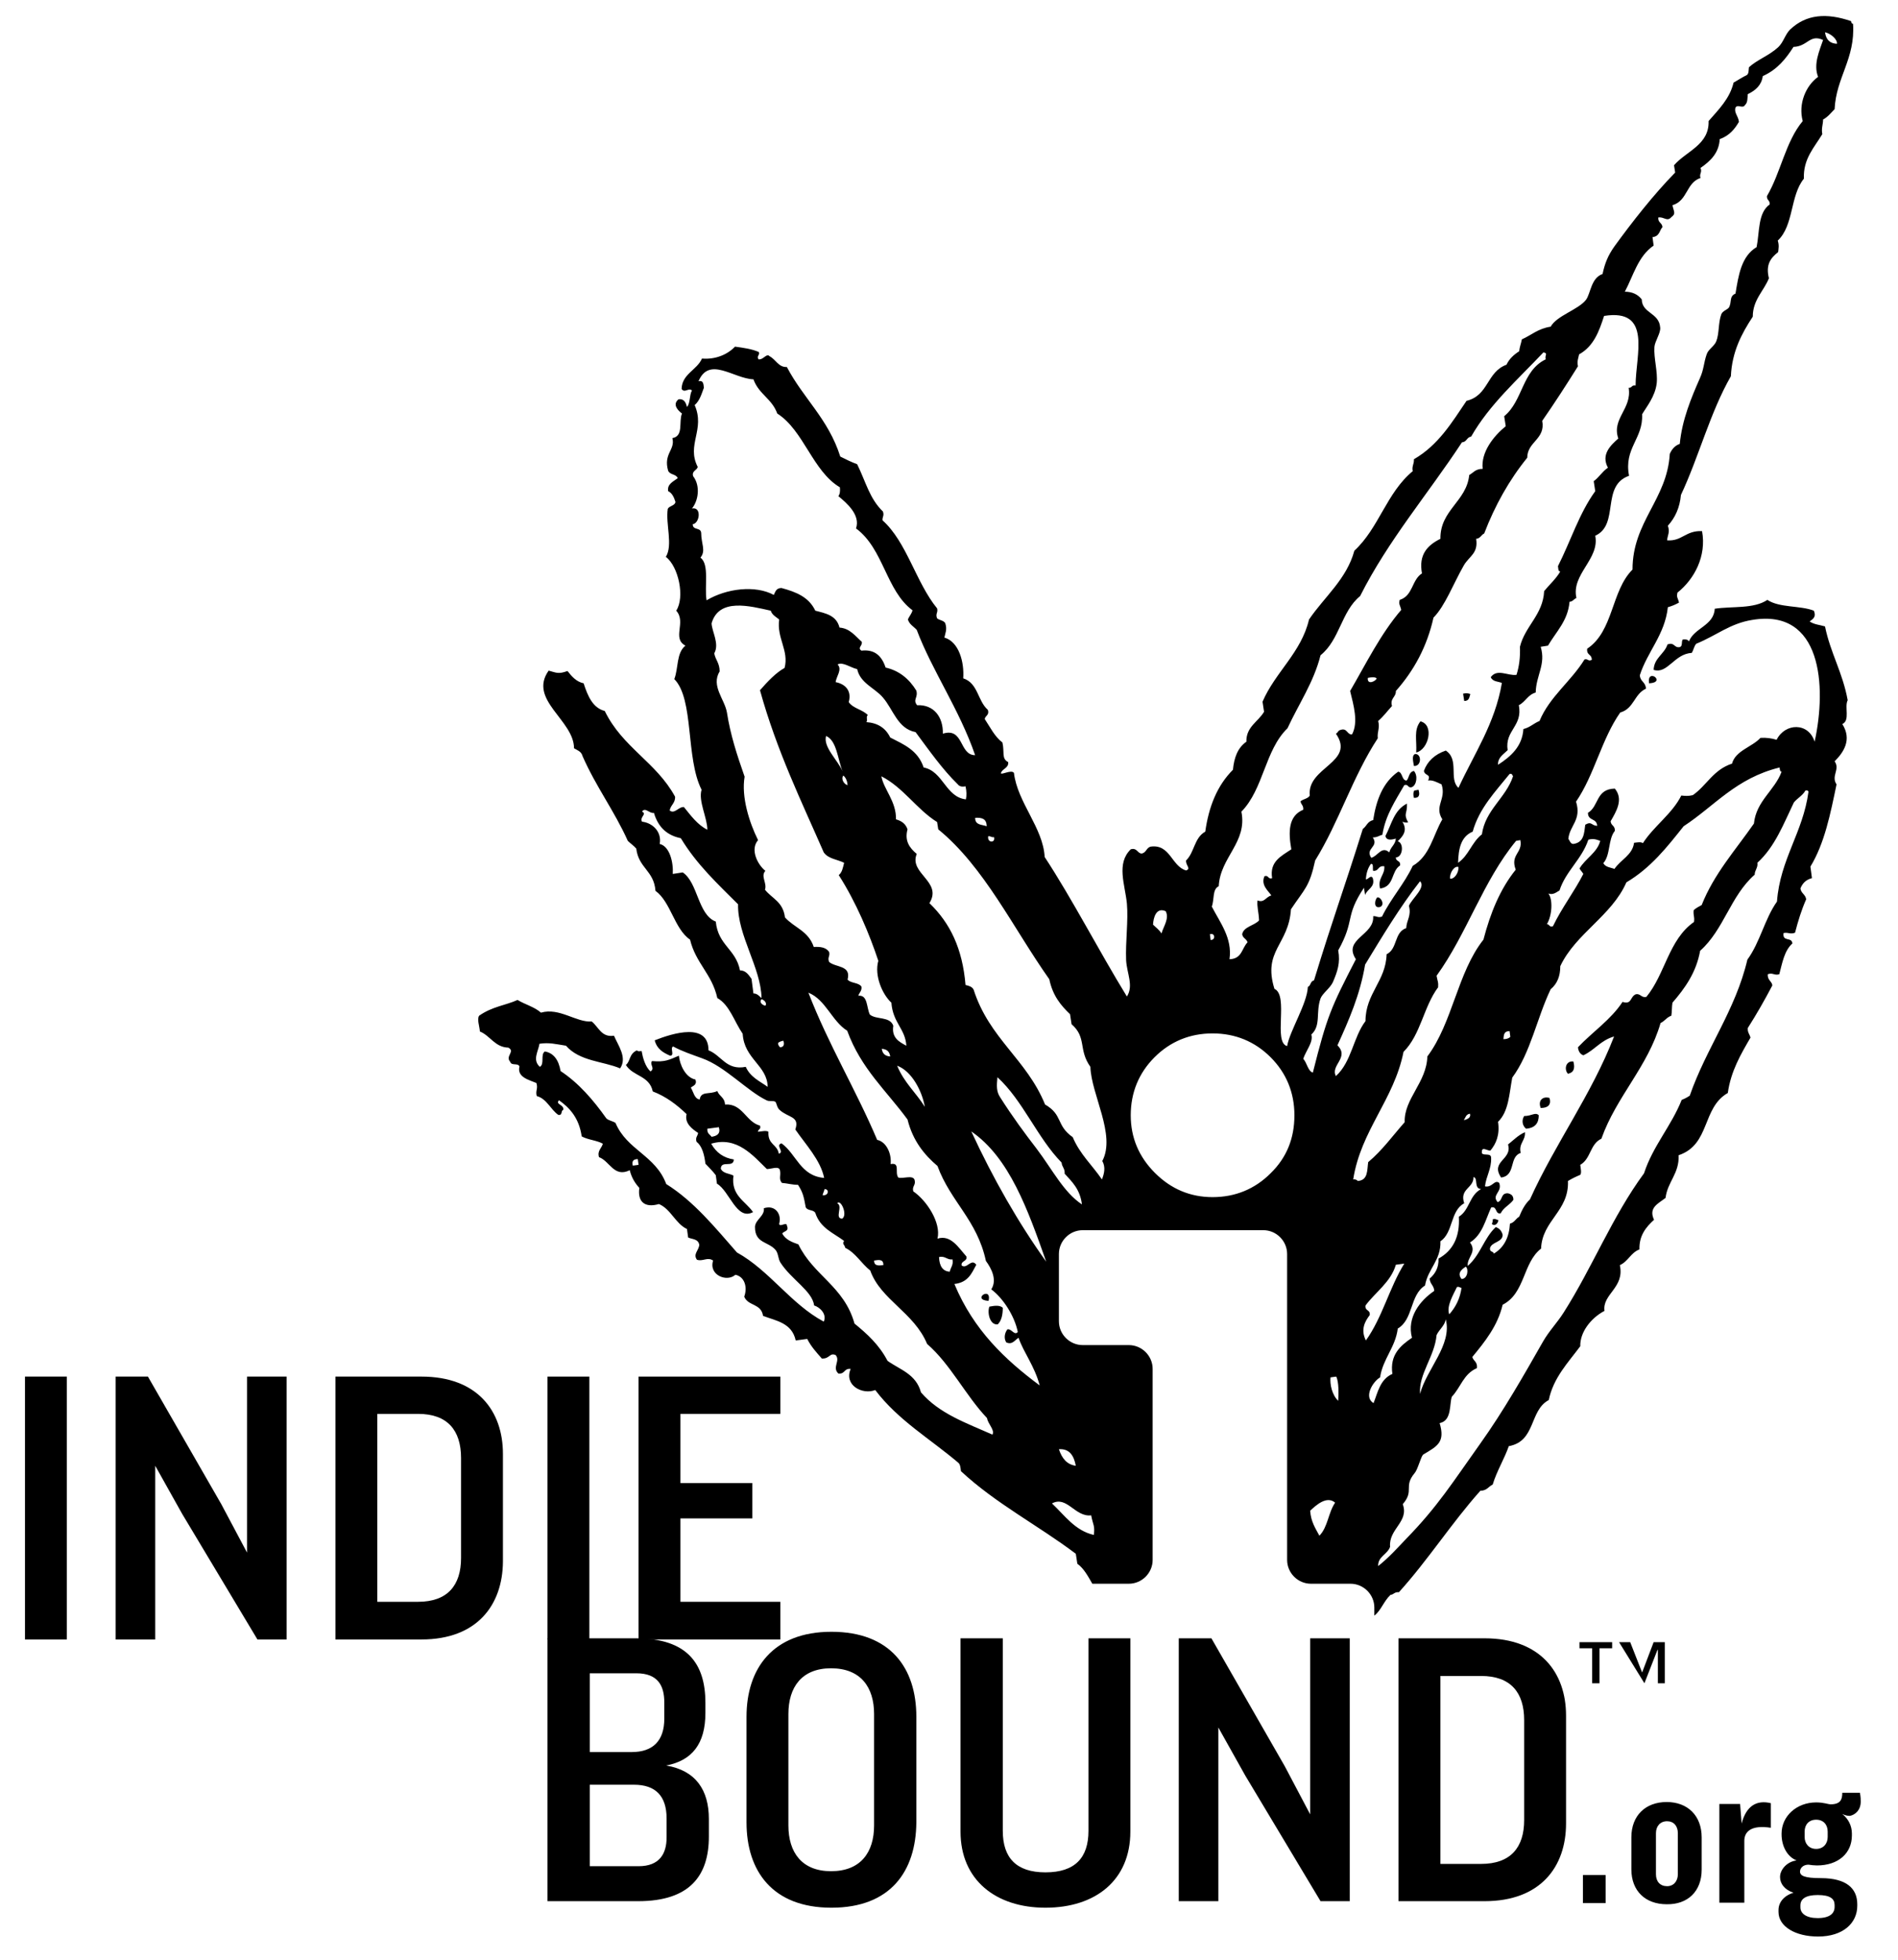
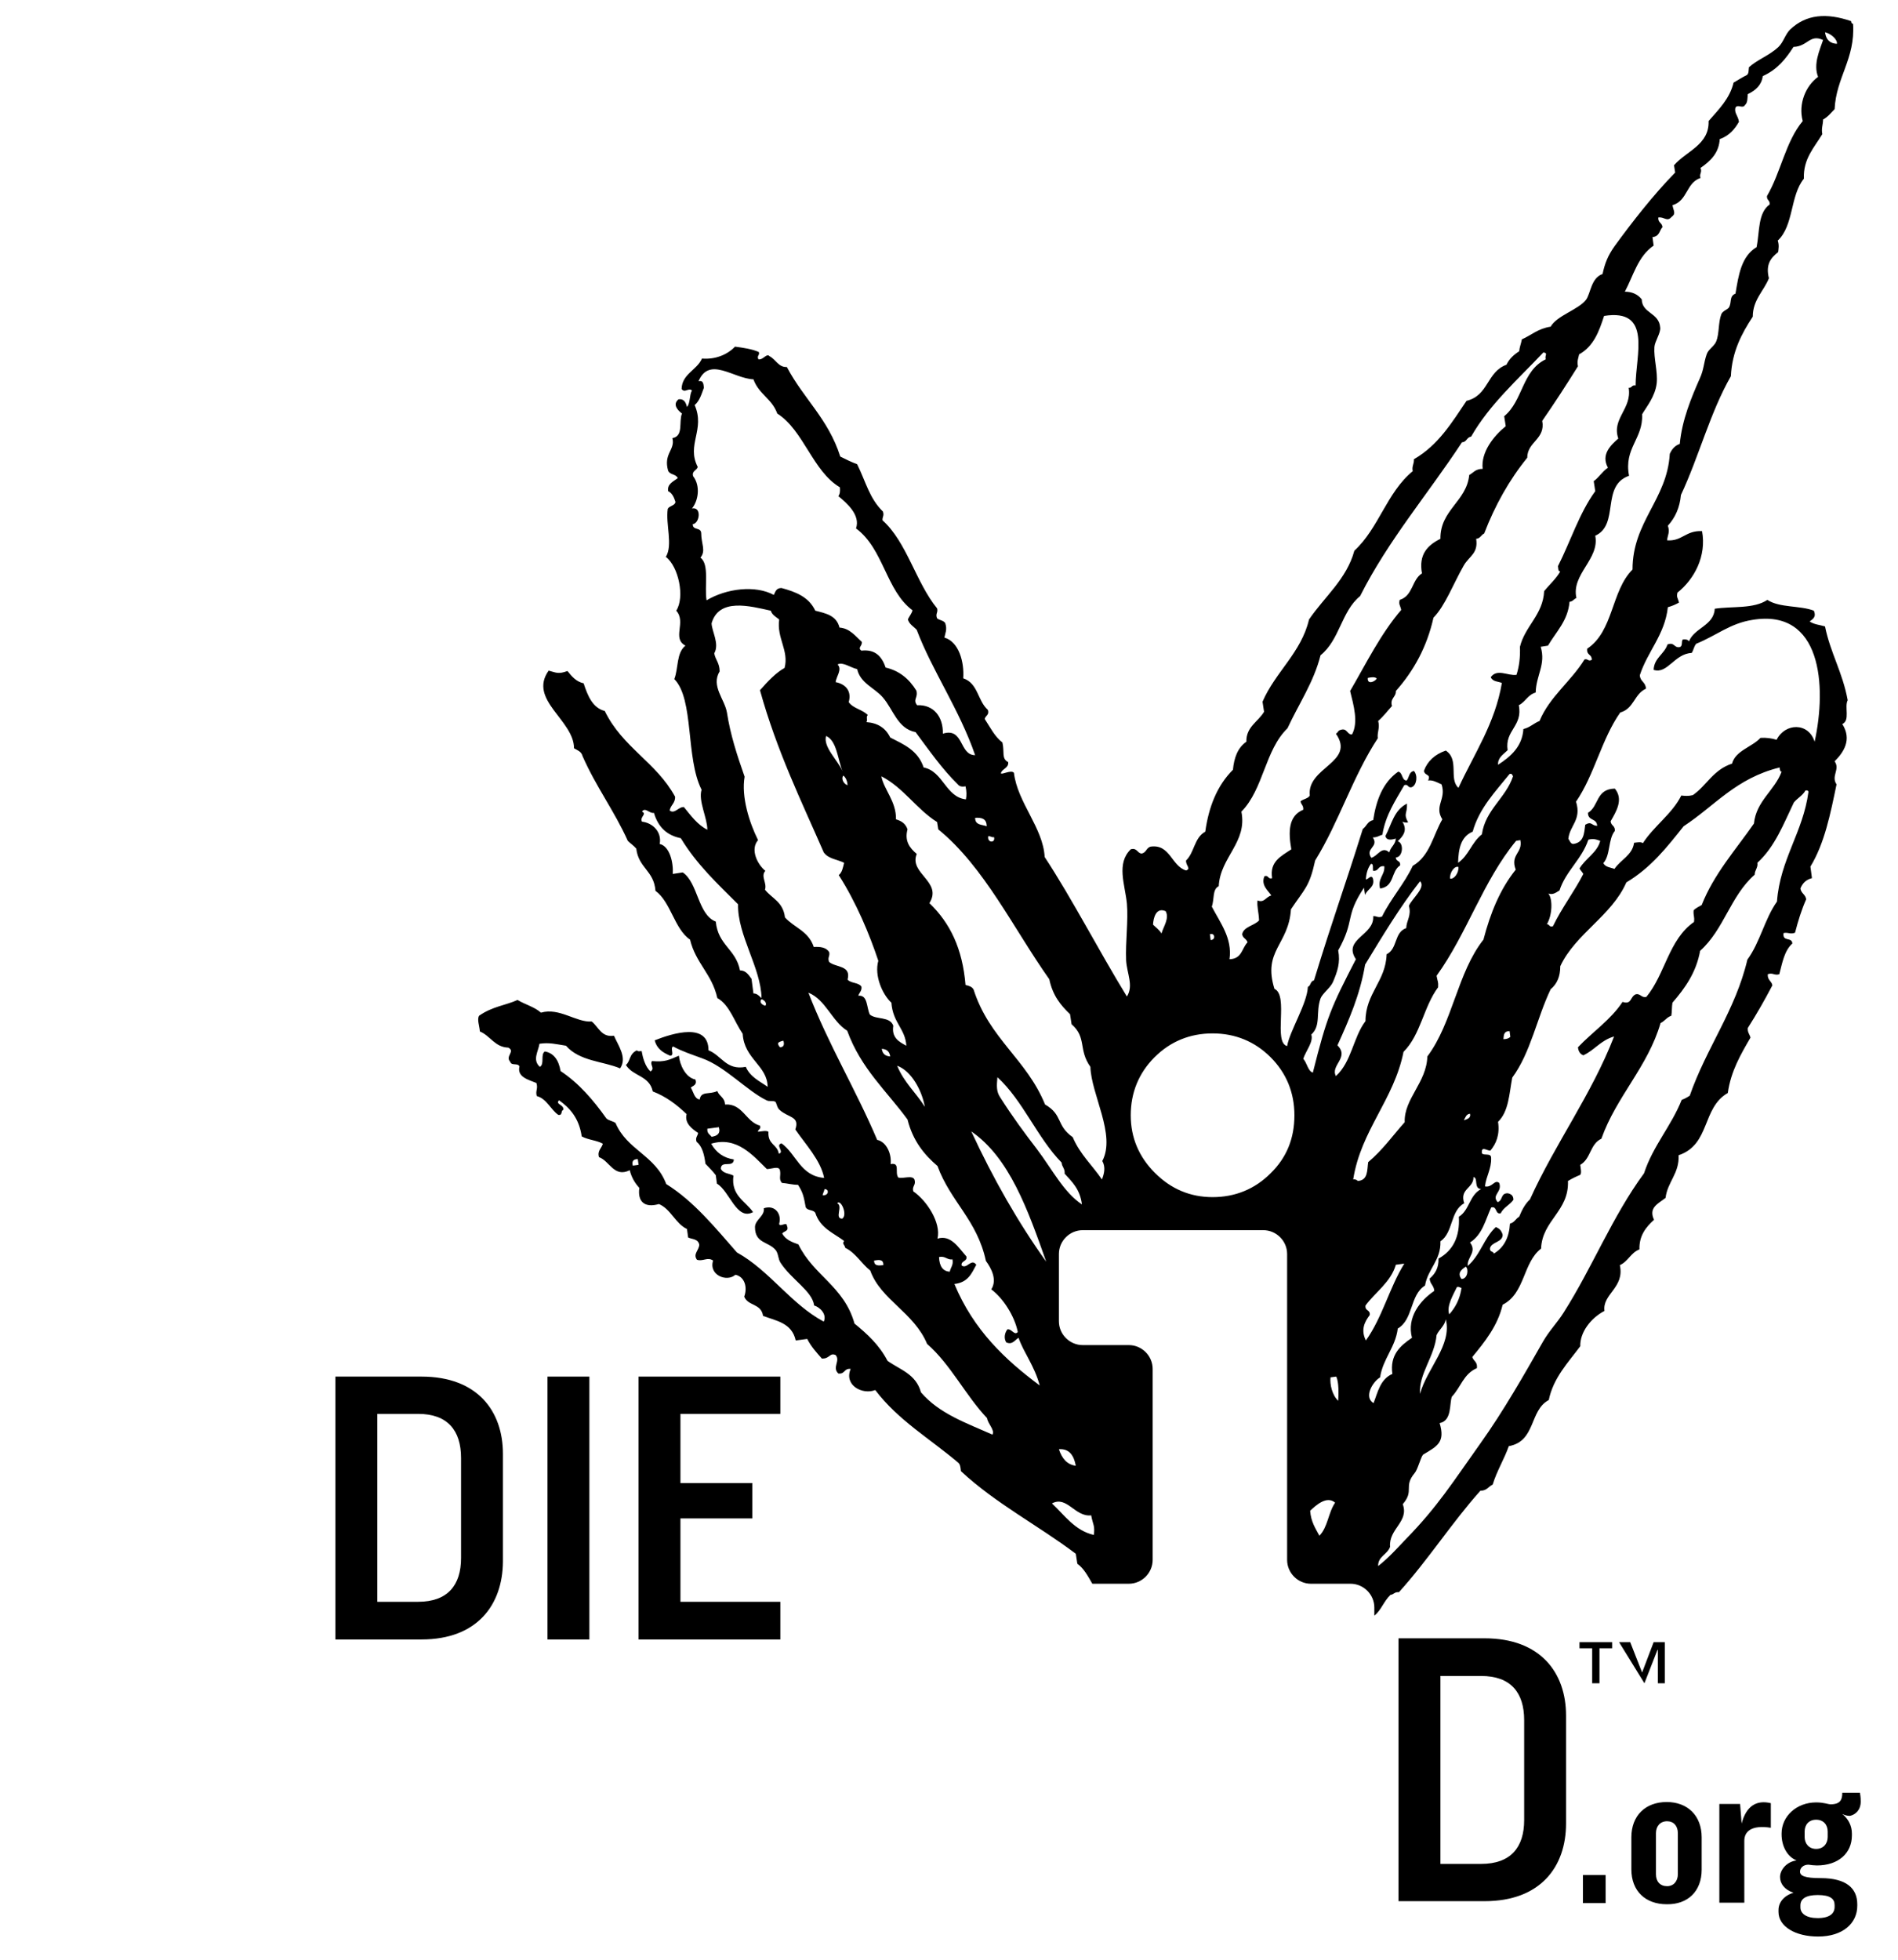
<svg xmlns="http://www.w3.org/2000/svg" version="1.1" id="layer" x="0" y="0" viewBox="0 0 494 510" xml:space="preserve">
  <style>
    .st0{fill:currentColor}
  </style>
-   <path class="st0" d="M392.5 297.8c1.2 4-4.7 4.3-1.8 8.6 3.9-.5 2-5.4 5.1-6.4-.6-2.5 1.3-3.2 1.1-5.4-1.8.8-3 2.1-4.4 3.2M409.5 276.2c-2.1-.2-2.4 2.2-1.4 3.2 1.5-.3 1.9-1.4 1.4-3.2M388.5 317.3c.1.5-.1.8-.2 1.2.8.7 1.6-.2 1.7-1-.5-.1-.8-.5-1.5-.2M396.7 290.4c-.7 1.1-.5 2.5.5 3.3 2.4-.2 3.3-1.5 3.3-3.5-.9-.9-1.8.2-3.8.2M429.2 177.8c4.7-.2-.6-4.2 0 0M401 288.3c1.9 0 2.8-.8 2.3-2.6-1.6-.5-3.1.5-2.3 2.6" />
  <path class="st0" d="M462.5 234.6c-3.2 4.5-4.4 10.6-7.7 15.1-3.1 13.2-10.7 23-15 35.4-.6.4-1.3.8-2.1 1.1-2.7 6.8-7.5 12-9.8 19.1-8.3 11.3-13.4 24.4-20.9 36.2-1.7 2.7-3.8 4.8-5.4 7.6-4.9 8.6-10.3 18.1-16.3 26.5-7.2 10.1-11.1 16.4-19.3 24.8-2.2 2.3-4.5 4.9-7.3 7.1-.1-2.5 2.4-3 3.1-5-.4-4.7 5-6.5 3.3-11.1 3.1-3.6.1-4.5 3.1-8.1.8-.9 1.6-4.2 2.2-4.8 3.7-2.2 5.8-3.2 4.3-8.2 3.3-.6 2.5-5.3 3.2-6.9 2.3-2.4 3-5.9 6.5-7.4.2-1.7-.9-1.8-1.2-2.9 3.3-4 6.6-8.1 7.9-13.6 5.9-3 5.2-10.9 10-14.6.3-7.4 7.3-9.7 7-17.6 1-.6 2-1.1 3.2-1.6.4-.5.1-1.7 0-2.6 2.8-1.6 2.5-5.4 5.5-6.8 3.9-11 12.1-18.7 15.4-30.1 1.1-.5 1.6-1.5 2.8-1.9.2-1.1.1-2.3.3-3.4 3.3-3.8 6.2-7.9 7.2-13.5 6.2-5.5 7.9-14.3 14.2-19.8 0-1.2.9-1.8.7-3.1 4.6-4.2 6.8-10.1 9.5-15.7.9-1.1 2.3-1.8 3-3.1.4-.1.7 0 .8.3-1.4 10.6-7.4 17.6-8.2 28.6m-92.9 128.1c-.4-5.2 3.8-9.7 4.3-15.3.7-1.5 2.1-2.4 2.4-4.1 1.7 6.7-5 12.9-6.7 19.4m10.8-27.6c-.4 2.8-1.5 5-3.2 6.9-.8-2.1 1.1-5.2 2-7.1.6-.2.7.2 1.2.2m1.1-5.5c.8.6.5 3.2-1.1 3.2-1.2-1.5 0-2.5 1.1-3.2m-24 35.5c-2.6-1.5-.3-5.5 1.7-6.7.7-4.8 4-7.8 4.6-12.7 4.1-2.4 3.1-8.7 7.1-11.2.7-4.3 4.2-6.6 4-11.5 3.4-2.3 2.5-7.9 6.2-9.9-1.3-3.8 2.5-3.9 2.4-6.8 1.3.1 0 3 2 3.1-3.1 1.6-3 5.5-5.8 7.2.3 5.2-1.5 8.8-5.3 10.9.1 2.4-.9 4-2.3 5.2.1 1.5 1.1 1.7 1.2 3.2-3.7 2.5-7.2 6.9-5.8 12.2-3.1 2.1-5.8 4.5-5.1 9.4-3.2 1.4-3.8 4.8-4.9 7.6m-2-16.3c-1.4-2.8-.3-4.9 1-6.6.2-1.5-1.3-1-1.1-2.5 2.6-3.5 6.6-6.1 7.9-10.6l2.2-.3c-3.9 6.3-5.7 14-10 20m25.5-57.3c.4-.7.6-1.6 1.6-1.7.3 1.1-.7 1.4-1.6 1.7m-28.8 15.4c2-12.8 10.6-20.7 13.1-33.2 4.5-4.5 5.2-11.7 9-16.8.1-1.5-.1-1.3-.4-3 7.9-10.9 12.1-24.7 20.7-35.1l1.1-.2c.7 3.4-2.7 3.7-1.2 7.7-4.1 5.1-6.6 11.3-8.4 18.2-6.8 8.6-8 21.6-14.6 30.4-.2 6.8-6.1 11-5.9 17.1-3.1 3.5-5.8 7.3-9.5 10.4-.3 2.1 0 4.7-2.7 4.9-.2-.2-.5-.5-1.2-.4m-4.5-26.9c-1.5-2.8 3.6-4.8.4-8 3-6.6 5.9-13.2 7.2-21 4.5-7.4 9-14.9 14.3-21.7 1.6 1.6-2.1 4.5-2.9 6.4.7 2.6-.6 3.7-.7 5.8-3.2 1.1-2.2 5.4-5.1 6.8-.2 7-5.5 10.2-5.5 17.4-3.2 4.2-3.6 10.6-7.7 14.3m.6 84.5c-1.6-1.5-2.2-4.3-2-6.1l1.5-.2c.7 1.5.6 4.5.5 6.3m-4.9 35.1c-1-1.9-2.2-3.6-2.4-6.5 1.5-1.4 4.3-4 6.5-2.1-1.8 2.6-1.9 6.4-4.1 8.6m-4.2-124.1c.7-2.1 2.7-4.4 2.1-6.3 2.6-2.4 1.1-5.7 2.4-9.4.5-1.3 2.5-2.7 3.2-4.2 1.2-2.8 2-5.1 1.4-8.3 4.5-8.1 1.6-8.6 6.7-16.3l.3 1.9c.5-1.6 2.7-2 2-4.4-.5-1-1.2.4-1.8.3.1-1.6.5-2.9 1.3-4 .8-.2.4 1.3.6 1.8 1.6.1 1.1-1.4 2.9-1.2.2 2.3-1.8 3.1-1.1 5.8 3.8-.5 2.8-4.5 5.2-6 .2-1.4-1.1-.9-1.1-2.1 1.8 0 2.2-3.7.5-4.2 1.2-1.2 2.7-2.7 1.2-5.1.4.2.9.3 1.5.2-1.3-2.4-.2-2.1-.3-4.9-3.4 1.7-4 5.4-5.6 8.4.2 1.2 1.4 1.1 2.7.7-.1 1.6-1.4 2.2-1.7 3.6-2-1.8-3 1-4.7 1.4-1.7-2.5 2.1-2.8.4-5.3 1.2 0 1.7-.5 2.5-.7.8-5.1 3.4-8.9 5.7-12.9 1.1-.4.9.9 2 .5 1.2-.5 1.6-3 .5-4.2-1.4.3-1.2 1.8-1.9 2.5-1.3 0-1-2.2-2.2-2.3-4 2.8-5.7 7.4-6.5 12.6-1.5.3-1.7 1.6-2.7 2.3-5.2 16.6-7.6 22.7-12.7 39.4-1 .2-.8 1.4-1.6 1.7-.2 4.4-4.7 11.4-5.4 15.4-3.7-1 .5-13.2-3.3-14.9-3.1-10 3.7-11.4 4.3-20.7 3.6-5.4 4.8-5.8 6.3-12.7 6.2-10 9.8-21.9 16.3-31.8-.2-1.7.6-2.6.1-4.5 1.4-1.2 2.4-2.6 3.6-3.9-.6-2 1.1-2.3 1-3.9 4.7-5.3 8.1-11.5 9.8-19.1 3-3 5.2-8.9 7.9-13.6 1.4-2.4 3.8-3.1 3.2-6.9 1.1-.1 1.3-1 2.1-1.4 2.8-7.3 6.5-13.9 11.2-19.7 0-4.2 4.8-4.8 3.9-9.6 3.2-4.6 6.3-9.4 9.3-14.2-.3-1.3.1-2.1.3-3.1 3.8-2.1 5.2-6 6.5-10 12.6-2 8.2 10.2 8.2 18.1-1.1-.2-.9.7-1.8.6.9 5.5-4.5 8-2.7 13.2-1.9 1.7-4.6 4.1-2.7 7.6-1.5 1-2.3 2.5-3.7 3.5l.4 2.6c-4.2 5.8-6.4 13-9.7 19.5.1.6 0 1.4.6 1.4-1.1 1.9-2.8 3.4-4.2 5.1-.3 6.2-5 9.1-6.3 14.5.1 2.8-.2 5.1-.9 7.3-2.3.3-5-1.7-6.7.6.5 1.2 1.9 1.1 2.9 1.5-1.8 10.6-7.2 18.4-11.3 27.3-2.6-2.3.3-7.3-3.3-9.7-2.9 1-4.8 2.8-5.7 5.3.3 1.4 1.9.7 1.1 2.5 1.1-.2 2.2.4 3.5 1 1.3 3.9-2 5.6.2 9.1-2.4 4.1-3.2 9.5-7.7 12.1-2.2 4.7-5.7 8.5-8 13.2-1.1.4-1.4-.2-2.3-.1.4 5-8 5.9-4.5 11.2-6.5 12.6-7.5 14.8-11.2 29.5-1.3-.4-1.5-2.5-2.5-3.6m-8.5 29.8c-4.1 4.1-9.2 6.2-15.1 6.2-5.8 0-10.8-2.1-15-6.3-4.2-4.2-6.3-9.2-6.3-15 0-5.9 2.1-11 6.2-15.1s9.2-6.2 15.1-6.2 11 2.1 15.1 6.2 6.2 9.2 6.2 15.1c0 6-2 11-6.2 15.1m-27.3-68.2c1 1.9-.6 4-1.1 5.8-.6-1-1.5-1.6-2.2-2.3.1-1.8.8-4.6 3.3-3.5m11.7 7.5l-.2-1.5c1.3-.5 1.6 1.5.2 1.5m43.2-68.1c-.1.7-2.5 1.9-2.3-.1.9-.2 1.8-.3 2.3.1m-41.1 54.1c.4-7.6 7.5-11.4 5.9-19.4 5.8-5.9 6.1-16 12-21.7 2.9-6.3 6.8-11.9 8.6-19 5-4 5.4-11.4 10.3-15.4 7.3-14.5 17.7-26.6 26.5-40 1.3-.1 1.2-1.3 2.4-1.5 4.8-8.4 12.2-14.9 18.8-21.9 1.3.2.3.7.6 1.8-6.2 3-5.9 10.8-10.8 14.8l.4 2.6c-3.2 2.6-6.5 6.8-6 11.1-1.9 0-2.4 1-3.5 1.6-.7 6.9-7.6 9.1-7.5 16.6-3.4 1.7-5.7 4.1-4.8 9-2.7 1.7-2.3 5.8-5.8 6.9-.3 1.2.1 1.3.4 2.6-5.4 6.3-9.1 13.9-13.3 21.1.9 3.7 2.2 8.1.5 11.3-1.4.1-1.2-1.9-3.2-1.1-.5.2-.5.7-1 .9 5.2 7.5-7.6 8.7-6.8 16.1-.4.8-1.7.9-2.4 1.5.1.9.8 1 .7 2.2-3.9 1.6-3.9 5.8-3.1 10.3-2.7 1.8-5.7 3.2-5 7.5-1.1.4-.9-.9-2-.5-1 2.3 1 3.8 1.8 5-1.5.4-1.8 2-3.6 1.3-.2 1.6.3 2.9.4 5.2-1.3 1.4-4 1.6-4.4 3.6.2 1.1 1.1 1.1 1.4 2.1-1.5 1.5-1.4 4.3-4.7 4.4.8-5.5-2.5-9.6-4.6-13.7.7-1.9.1-4.5 1.8-5.3m62.4-5c.1 1.6-1.2 3.3-2.2 3-.1-1.6 1.2-3.4 2.2-3m-.1-1.1c.1-3.6.7-6.8 3.8-8.1 1.7-6.1 5.9-10.4 9.6-15 .6-.2.7.2.9.6-1.9 5.7-7.2 8.7-8.1 15.1-2.7 2.1-3.4 5.5-6.2 7.4m50.9-160.6l-.3-2.2c1.9-.2 1.8-1.8 2.6-2.6-.1-1.2-1.2-1.1-1.1-2.5 1.4-.3 2.3 1.2 3.4-.1 1.3-.9.6-1.5.3-3.1 4-1.2 3.5-5.8 7.3-7.1-.4-1.1.5-1.4 0-2.6 2.6-1.8 4.8-3.9 5-7.5 2.5-.9 3.9-2.6 5-4.5-.2-1.6-1.3-2.3-.9-3.7.6-1 1.9.4 2.5-.7.7-.6.6-1.8.7-2.8 2.1-1 3.6-2.4 3.9-4.7 3.8-1.7 6-4.5 8-7.6 3.7-.1 4.2-3.4 7.7-1.8-.9 2.7-2.6 6.3-1.3 9.6-3.2 2.3-5.2 7-4 11.5-4.5 5.4-5.7 13.4-9.3 19.5-.1 1.2.8 1 .7 2.2-3.1 2.2-2.6 7.1-3.4 11.1-4 2.4-4.7 7.3-5.5 12.1-1.7.7-.9 2.2-1.7 3.6-.4.6-1.7.9-2 1.8-.8 2.1-.5 5-1.3 7-.5 1.3-2.1 2.1-2.5 3.4-.8 2.3-.7 3.9-1.8 6.3-2.2 5-4.6 10.7-5.2 17-1.4.5-2.1 1.5-2.6 2.6-.7 11.9-9.7 17.6-9.7 30.1-5.6 5.6-4.9 16-11.8 20.6-.2 1.8 1.2 1.3 1.2 2.9-1 .5-1-.4-1.9-.1-3.5 5.7-9.1 9.7-11.7 16-1.5.6-2.5 1.7-4.2 2.1-.3 4.5-3.2 7.1-6.6 9.3-.1-1.9 1.4-2.7 2.5-3.8-.8-5.2 4-6.2 2.9-11.7 1.8-.9 2.3-2.7 4.4-3.3.1-4.5 2.7-7.3 1.3-11.9l1.9-.3c2.1-3.6 5.2-6.5 5.6-11.4.9-.1 1.1-.7 1.8-1-1.4-6.2 6.1-10.1 4.9-16.2 6.4-2.9 1.4-13 8.8-15.6-1.4-7.2 3.7-9.6 3.4-16 1.1-1.9 3.4-4.6 3.8-8.1.3-3-.8-6.5-.6-9.4.1-1.5 1.7-3.7 1.5-5.1-.3-3.9-4.7-3.6-4.8-7.3-1-1.3-2.5-2-4.4-2 2.2-4.1 3.4-9.2 7.5-12m-17 154.6c1.4-.4 2.2 0 3.1.3-.8 3.1-3.9 4.6-5.4 7.2.3.5.7.9 1 1.4-2.4 4.7-5.6 8.8-7.9 13.6-1 .4-.9-.6-1.6-.5 1.4-2.3 1.6-6.5.4-8 1.2.4 1.9-.2 2.9-.8 1.6-5 5.8-8.1 7.5-13.2m-22.1 51.9c.1-1.1.1-2.1 1.6-2.1l.2 1.5c-.4.4-1 .6-1.8.6m32-40.8c6.4-3.8 10.6-9.2 14.9-14.6 8.1-5.3 13.6-12.5 25-15.3 0 .5.1 1.1.5 1.1-1.8 4.9-6.6 7.6-7.2 13.5-4.8 6.9-10.4 13.1-13.6 21.2-.7.4-1.6.8-2.1 1.4-.1 1.6.3 1.5.1 3-6.6 4.6-7.5 13.6-12.4 19.5-1.3.3-1.5-.9-2.7-.7-1.6.6-1 2.8-3.5 2-3 4.6-7.8 7.8-11.6 11.8.1 1.1.6 1.8 1.4 2.1 3-1.4 4.5-3.9 8-4.9-5.9 15.2-15.3 27.8-21.9 42.4-1.3 1.2-2.1 2.8-2.8 4.5-.9.5-1.2 1.5-2.4 1.8-.2 3.5-1.5 6.2-4.2 7.8-.1-.7-1.1-.3-1-1.4.4-1.7 3.3-1.5 3.3-3.5-.3-1.1-.9-1.7-1.8-2-3.1 2.9-4 7.3-7.3 10.1-.2-2.3 2.5-3.6.6-6.1 3.2-2 4-5.8 5.5-9.1 1.6-.5 1 1.9 2.5 1.5.7-1.5 2.4-2.2 3.3-3.5 0-1.2-.7-1.5-1.4-1.7-2-.1-1.3 1.9-2.7 2.3-1.7-1.9 1.3-2.6.4-5-1.2-1-1.8 1.3-3.7.9.3-2.7 1.7-4.5 1.6-7.4 0-1.4-1.8-.5-2.4-1.2-.2-2 1.2-.7 2.2-.7 1.5-1.8 2.5-4.1 2-7.5 2.8-2.7 2.9-7.3 3.7-11.5 4.8-6.5 6.4-15.5 10-23 1.7-1.4 2.5-3.4 2.5-6 4-8.5 13.4-13.1 17.2-21.8m-136.5 77.3c-2.5-3.7-5.7-6.5-7.6-11-4.4-3.1-2.5-5.8-7.2-8.5-4.8-11.8-14.5-17.1-18.6-29.9-.4-.8-1.3-1-2.1-1.2-.8-9.5-4-16.1-9.4-21.3 3.5-5.6-5.4-7.7-3.3-12.8-1.9-1.6-3.2-3.4-2.4-6.4-.5-1.5-1.6-2.2-3-2.6.1-4.7-3.2-7.8-3.8-11.2 5.7 2.9 9.2 8.6 14.5 11.9l.3 1.9c12 9.8 19.5 25.7 28.9 39 .9 4.3 3 6.8 5.4 9.1l.4 2.6c4 3.5 1.7 6.6 4.9 11.1.2 7.2 6.7 17.7 3.1 24.5.9 1.6.5 3.3-.1 4.8m-17-8c-3-3.9-6.2-8.2-9.5-13.4-1-1.5-.9-3-.7-5.2 6.6 6 10.4 15.8 16.7 22.2.1 1.2.9 1.5.8 2.9 1.9 2.1 4 4 4.5 8-4.8-3.2-7.7-9.1-11.8-14.5m10.2 82.5c-2.3-.3-3.6-1.9-4.4-4.3 2.7-.2 3.9 1.6 4.4 4.3m4 12.9c.5 2.6 1 2.6.7 5.1-4.9-1.1-7.6-5.1-10.9-8.2 3.9-2.1 6 3.6 10.2 3.1m-31.2-99.9c9.9 6.8 14.7 20.3 19.5 33.9-7.3-10.2-13.8-21.6-19.5-33.9m-4.4 39.7c3.6-.4 4.5-2.8 5.7-5-1.3-1.8-2.4 1.2-3.8.2-.3-1.3 1.6-1 1.2-2.4-2-2.2-4-5.7-7.5-4.6 1-4.2-2.9-10-6.3-12.3-.4-1.4.8-1.6.3-3.1-.6-1.2-3-.1-4.2-.5-1-1.3.6-4-2-3.5.3-2.7-1.1-5.8-3.5-6.3-5.6-13.2-12.6-24.6-17.9-38.3 4.5 1.8 6.1 7.4 10.1 9.9 3.6 9.9 10.3 15.7 15.7 23.1 1.4 5.6 4.4 9.2 7.8 12.1 3.4 9.3 10.3 14 12.6 24.7 1.4 1.9 3 4.9 1.4 7.4 3.1 2.3 6.1 7 6.9 11.1-.9 1-1.6-.9-2.7-.7-.7.9-1 2.3-.3 3.4 1.6.7 2.2-.6 3.2-1.2 1.3 3.8 4.2 7.4 5.5 12.4-9-6.7-17.2-14.4-22.2-26.4m-1.2-3.2c-1.8-.1-2.7-1.4-2.8-3.8 1.6-.4 2.1.8 3.5.6.3 1.5-.5 2.1-.7 3.2m-19.7-2.9c1.2-.2 2.5-.4 2.4 1.2-1.2.1-2.4.3-2.4-1.2m-8.3-10.9c-2.1 0 .3-3.3-1.3-4 .9-1.2 2.8 3 1.3 4m-5.1-6.1c.1-.6.4-1 .5-1.6 1.3 0 1.1 1.8-.5 1.6m17.6-36.1c-1.2-.1-2-.6-2.2-2 1.2.1 2 .6 2.2 2m9 13.1c-2.3-3.7-5.4-6.3-7.2-10.7 3.8 1.4 6.5 6.6 7.2 10.7m-36.4-49.3c-.5-4.1-3.4-4.9-5.2-7.2.6-1.7-1.2-3.5.1-4.9-2.1-1.7-4-5.6-1.9-8-2.3-4.6-4.4-11.3-3.5-16.5-2-5.7-3.7-10.9-4.6-16.7-.6-3.5-4.2-6.9-1.9-10.7 0-2.2-1.1-3-1.4-4.7 1.4-2.5-.6-5.6-.7-7.8 1.9-6.7 10-4.5 15.4-3.3.4 1.2 1.4 1.6 2.2 2.3-.7 4.8 2.6 8.1 1.4 12.6-2.2 1.2-4.4 3.5-6.4 5.8 4.4 15.9 10.9 29.1 16.6 42.2 1.2 1.7 3.5 1.8 5.3 2.7-.3 1.2-.5 2.5-1.4 3.2 4.6 7.2 8 15.4 10.3 22.3-1.1 3.9 1.1 8.8 3.4 10.9.4 5.3 3.6 6.7 3.9 11.2-1.9-1-3.9-2.1-3.4-5.2-.9-2.5-4.4-1.5-6.1-2.9-.9-1.8-.5-5.2-3-4.9.2-.8 1-1.3.8-2.4-.8-1.1-2.7-.8-3.6-1.8 1-3.8-3.1-3.1-4.8-4.6-.5-1.2.3-1.5 0-2.6-.8-1.2-2.3-1.4-4-1.3-1.4-4.2-5.1-5-7.5-7.7m-1.3 33.8c-.2-.3-.5-.5-.5-1.1.3-.3.8-.5 1.4-.6.3 1 .1 1.7-.9 1.7m-3.8-10.8c-.8-.2-1.7-.9-1-1.7.8.2 1.5 1.1 1 1.7m-3.6-7c-.8-1.1-1.5-2.2-3-2.2-1.1-5.6-5.7-6.5-6.3-12.7-4.7-1.8-4.6-10.1-8.6-12.8l-2.6.4c.2-3-.8-7.2-3.4-7.8.6-3.2-1.9-5.5-4.6-5.8-.7-1.2 1.4-2 0-2.6.8-1.3 2 .6 3.1.3 1.1 3.8 3.5 5.9 7 6.6 4.1 6.8 9.6 11.9 14.9 17.2-.2 8 6 16.6 6.1 24.4-.6-.5-1.1-1.2-2.1-1.2l-.5-3.8zm19.4-63.2c2.8 1.2 3 6 4.3 9.2-1.3-3-5.1-6.3-4.3-9.2m4.5 10.3c.6.5 1 1.3 1.1 2.5-.9-.2-1.8-1.6-1.1-2.5m6.4-15.7c-1.4-1.5-3.8-1.7-5-3.4.9-3.2-1.2-4.8-3.4-5.2.1-1.4 1.8-3.3.5-4.6 1.3-.8 3.5.9 5.1 1.2.8 3.7 4.6 4.9 6.7 7.4 2.7 3.1 3.8 8.1 8.5 9 3.5 4.7 6.9 9.6 11 13.6.4.5 1 .7 2 .5.3 1.3.3 2.4.1 3.4-5.3-.6-5.9-7.3-11-8.3-1.5-4.5-5.2-6-8.7-7.8-1.2-2.5-3.3-3.8-6.2-4 .4-.5-.2-1.6.4-1.8m-42-29.9c-.6-3.5.8-9.4-1.6-11.1 1.5-1.8.2-3.6.2-6.4-.1-1.6-2.2-.6-2.2-2.3 1.8-.2 2.4-4.6-.2-4.1 1.6-1.9 2.3-5.8.3-8.4-.4-1.4 1-1.5 1.2-2.4-3-5.8 2-9.7-.8-16.1 1.3-1.1 1.8-2.9 2.4-4.5-.1-1.1-.2-2-1.4-1.7 2.8-6.6 9.1-.7 14.3-.5 1.4 3.9 4.8 5 6.2 8.9 6.9 4.4 9.2 15 16.3 19.2.1 1 0 1.8-.4 2.3 2.2 1.8 5.8 4.9 4.6 8.4 7.2 5.3 7.8 16.2 14.7 21.3-.2.9-.9 1.6-1.2 2.4.4 1.3 1.5 1.8 2.3 2.7 4 10.6 11.1 20.7 15.2 32.6-4.2 0-2.9-7.3-8.4-5.6.1-4.4-2.4-7.6-6.7-7.4-1.2-1.5.3-1.9-.2-3.8-1.9-3.1-4.5-5.2-8-6-1-3-2.8-4.8-6.3-4.4-1.1-.8.3-1.2.1-2.3-1.7-1.5-3.1-3.5-5.8-3.7-.8-3.2-3.6-3.7-6.3-4.4-1.7-3.6-5.1-4.9-8.8-5.9-1.4 0-1.6 1-2 1.8-4.8-2.6-12.3-1.7-17.5 1.4m72.9 58.8c-1.2-.5-3-.2-3-2.2 1.7-.1 3 .2 3 2.2m1.9 2.8c.5 1.6-1.8 1.6-1.5-.2.7-.1.9.4 1.5.2m-94 85.5c-.3-1.1.1-1.7 1.3-1.7l.2 1.5-1.5.2zm20.5-7.5c-.4-.6-1.2-.8-1.1-2.1l3-.4c.5 1.7-.5 2.3-1.9 2.5M478.1 11.4c-1.7-.1-2.8-.9-3.1-3 1.5.3 3.3 1.9 3.1 3M475 163c-1.3-.4-2.9-.5-4-1.3.8-.6 1.8-1.1 1.1-2.8-3.7-1.4-8.9-.7-12.1-2.8-3.6 2.4-9.2 1.6-13.7 2.3-.2 4.4-5.4 5-6.7 8.5-.3-.5-.9-.6-1.6-.5-.5.5.1 1.8-.9 2-1.4.2-1.3-1.4-3.1-.7-.8 2.5-3.5 3.5-3.6 6.6 3.6 1.2 5.4-4.2 9.9-4.4.5-.7.6-1.8 1.2-2.4 5.2-2.1 8.8-5.3 14.6-6.2 18-3 19.4 17.1 16.2 31.7-1.6-5.1-7.7-4.9-9.9-.5-1.3-.4-2.7-.6-4.2-.5-2.2 2.4-6.5 3.3-7.4 6.7-4.9 1.6-6.6 5.7-10.2 8.2-1.2.3-2.1.2-3 .1-2.4 4.8-7.1 7.9-10 12.4-.5-.4-1.4-.2-2.3-.1-.4 3.2-3.5 4.4-5.1 6.8-1-.4-2.3-.4-2.9-1.5 1.9-2.1 1.2-6.2 3-8.4.1-1.4-1-1.3-1.1-2.5 1.5-2.6 3.4-5.7 1.1-8.5-5 .1-4.1 4.6-7 6.3 0 2.2 2.3 1.3 2.4 3.4-1.6-.1-1.4-1.3-3.1-.3-.3 2.2-.3 4.6-3.1 5-.8 0-.9-.9-1.3-1.3.3-3.5 3.5-4.9 2-9.7 4.8-7 6.6-16.2 11.5-23.2 3.6-1 3.6-4.8 6.7-6.2-.1-1.8-1.5-1.8-1.6-3.5 2-6.2 6.5-10.5 7.3-17.7 1.1-.3 2-.7 2.9-1.2-.3-1.3-.7-1.3-.4-2.6 4.4-3.5 7.6-9.5 6.4-16-4.3-.2-5.2 2.7-9.1 2.4.1-1.3.8-2.1.2-3.8 1.9-2.1 3.1-4.7 3.4-8 4.7-10 7.6-21.5 13-30.9.3-6.4 2.8-11.1 5.7-15.5 0-4.4 2.9-6.7 4.2-10-.9-3.6.5-5.3 2.4-6.8.1-.9.3-1.8-.1-3 4.2-3.9 3.2-11.7 6.8-16.1-.2-5.2 2.7-8.1 4.8-11.6-.3-1.5.2-2.5.2-3.8 1.3-.7 2.1-1.8 3-2.7.4-8.3 5.4-13.1 4.8-22.2-.3 0-.5-.3-.5-.7-6.4-2.2-11.7-1.8-15.9 2.2-1.3 1.3-1.7 3.3-3.1 4.6-2.4 2.2-5.4 3.2-7.6 5.2-.1.7 0 1.6-.5 2-1.2.6-2.3 1.3-3.5 2-1 4.2-3.9 7-6.5 10 .2 6.2-5.8 7.8-9 11.5l.3 1.9c-5.6 5.7-11.3 13-15.8 19.2-1.7 2.4-2.5 4.4-3.1 7.2-3 1-3.1 5.1-4.3 6.7-2 2.6-7.6 4.1-9.2 7-3.3.5-5 2.2-7.5 3.3-.2 1.1-.6 2-.7 3.1-1.4.9-2.6 2-3.3 3.5-5.2 1.9-4.6 8-10.4 9.4-3.8 5.6-7.3 11.5-13.7 15.2.1 1.2-.6 1.8-.3 3.1-6.8 5.6-8.8 14.8-15.2 20.7-2 7.4-7.8 12-11.8 17.9-2 8.6-8.8 13.7-12.1 21.4l.4 2.6c-1.5 2.6-4.7 3.9-4.6 7.8-2.3 1.6-3.2 4.2-3.5 7.3-4.1 4.1-6.3 9.6-7.2 16.1-2.9 1.6-2.8 5.4-5 7.5-.1 1.4 1.4 2.1 0 2.6-3.8-1.1-4.1-6.9-9.2-6.2-1.2.3-1.1 1.6-2.4 1.8-1.1-.1-1.2-1.6-2.8-1.1-3.8 3.7-1.5 9.1-1 14.1.4 4.5-.4 9.9-.2 14.8.2 3.4 2 6.6.2 9.4-7.3-11.9-14.3-25.5-21.4-36.3-.4-7.6-7.1-14.2-8-21.9-.7-.9-3.2.6-3.4.1.3-1.2 2.1-1.3 1.9-2.9-1.8-.9-.9-2.6-1.5-5.1-2-1.5-3.2-4-4.6-6.1.1-.9 1.3-1 .8-2.4-2.7-2.4-2.5-6.9-6.4-8.2.3-4.2-1.1-9.5-4.9-10.6.2-1.1.8-2.1.2-3.8-.5-.7-1.5-.7-2.1-1.2-.5-1.2.3-1.5 0-2.6-5.5-6.7-7.9-17.3-14.2-22.9-.1-.9.5-1.2.1-2.3-3.5-3.4-4.4-7.6-6.7-12.3-1.6-.6-3-1.3-4.4-2-3.1-9.8-9.6-15.1-13.9-23.3-2.2.1-2.9-2-4.5-2.8-.8-.9-1.6 1-2.9.8-.5-1 .4-1 .1-1.9-1.8-.8-4-1.1-6.2-1.4-1.9 2-5 3.4-8.6 3.1-1.3 3-5.2 4-5.3 7.9.8 1.2 1.8-.4 2.7.4-.7 1.2-.4 3.3-1.3 4.3-.3-1.2-.8-2.2-2.2-2-1.6 1.3-.3 2.8.9 3.7-.9 2.1.5 5.9-2.5 6.4.8 3.1-2.4 4-1.1 8.5.5 1.1 2 .8 2.5 1.9-1.1.9-2.8 1.5-2.5 3.4 1 .5 1.5 1.5 1.9 2.8-.1 1-1.6 1-2 1.8-.6 4 1.4 9.4-.5 12.5 3.3 2.5 5 10.5 2.7 14 2.7 3-1.2 7.2 2.4 9.1-2.4 1.9-1.8 5.9-2.9 8.7 5.2 5.3 2.9 20.5 7.1 28.8-.9 2.9 1.5 7.3 1.5 10.4-2.6-1.3-4.3-3.7-6.1-5.9-1.4-.1-2.4 1.9-3.7.9.2-1.4 1.5-1.9 1.4-3.6-4.9-9-13.7-12.8-18.3-22.3-3.1-.8-4.4-3.8-5.5-7.2-1.9-.4-3.1-1.8-4.2-3.2-2.4.9-3 .4-4.9-.1-5.4 7.6 6.6 12.9 6.6 20.2.8.5 1.9.8 2.2 2 3.5 8 8.3 14.3 11.8 22.1.7.7 1.5 1.2 2.2 2 .6 5.1 4.6 5.7 5 11 4 2.9 4.9 9.9 9 12.7 1.5 6.2 5.7 8.9 7.1 15.2 3.2 1.8 4.4 6.1 6.6 9.3.4 6.6 6.4 8.2 6.5 13.8-2.1-1.5-4.5-2.5-5.7-5.2-5.1 1-6.3-3-9.7-4.3 0-7.3-9.2-4.5-14-2.6.6 2.3 2.2 3.2 4 4 1.3 0-.1-2 .8-2.4 2.4 1.3 4.9 2.1 7.6 3.1 5.9 2.1 11.7 8.5 16.7 10.9.7.4 1.7 0 2.3.4.3.2.4 1.5 1.1 2.1 2.3 2.1 5.3 1.6 4.1 5.1 2.6 3.8 6.6 8 7.5 12.6-6.2-.5-7.2-6.2-11.1-9-1.7.5.9 2.3-.7 2.7-.4-2.5-2.9-2.3-2.7-5.7-.6-.4-1.7-.1-2.7 0-.1-.7.9-.6.5-1.6-3.7-1-4.5-5.8-9.1-5.5-.1-1.9-1.5-2.1-2-3.5-2.1 1-4.2-.1-4.6 2.2-1.4-.2-1.6-2-2.3-3.1.6-.5 1.7-.7 1.2-2.1-2.6-.5-4.1-3.9-4.3-6.2-2.6 1.1-3.6 1.7-7 1.4-.7.9.9 1.9-.4 2.7-1.4-1.3-2-3.6-2.3-5.3-.4 0-1 .2-1.2-.2-2.1.9-1.7 2.9-2.9 3.8 1.8 3 6.1 2.7 7 6.9 3.4 1.3 6.2 3.4 8.8 5.9-.6 2.4 1.5 3.9 3 4.9-.1.8-.8 1.2-.4 2.3 1.4 1.1 2 3.2 2.3 5.7.9 1 1.9 1.9 2.7 3l.3 2.2c3.3 1.9 5.1 9.7 9.4 7.4-2-2.9-5.8-4.3-5.1-9.5-1.1-.6-2.7-.5-3.3-1.8.1-2.3 3.3-.1 3.4-2.4-2.7-.4-4.6-1.8-5.9-4.1 6.7-2 10.9 3.1 14.5 6.6 1.2 0 3.1-.9 3.4.3.3 1.5-.4 2.2.5 3.3 1.4.1 2.7.5 4.2.5 1.3 2 1.5 3.1 2 5.8.4 1 2 .6 2.5 1.5 1.3 4 4.7 5.2 7.5 7.3-.6.8.1.9.3 1.8 2.7 1.3 4.2 4.1 6.5 5.9 2.7 7.6 11.4 10.9 14.8 19.1 6.1 5.3 10 13.4 15.6 19.3.2 1.5 2.1 3.1 1.4 4.3-6.7-3-13.8-5.4-18.6-11-1.3-4.8-5.5-5.9-8.7-8.2-2.2-4.2-5.3-7-8.6-9.7-2.7-9.7-10.7-12.5-14.6-20.6-1.7-.6-3.3-1.2-4.2-2.8.3-.7 1.9-.5 1.2-2.1 0-1.1-2 .6-2-.5.7-2.4-1-5-4-4 .3 2-2.3 3-2.3 4.9 0 4.3 3.5 3.7 5.4 6 .7.9.6 2.2 1.2 3.2 2.9 4.5 8.3 7.4 8.8 11.2 1.4.4 3.4 2.2 2.5 4.2-8.6-4.6-14.1-13.3-22.6-18-5.7-6.5-11.2-13.3-18.4-17.8-2.8-7.5-10.2-8.8-13.2-15.9-.7-.5-1.8-.6-2.4-1.2-3.4-4.8-7.2-9.2-11.9-12.3-.5-2.9-1.8-4.7-4.1-5.1-1.2.8 0 3.3-1.3 4-2-1.8-.4-4-.1-6 2.5-.4 4.3.1 6.9.5 3.6 4.1 9.6 4 14.1 5.9 1.9-2.8-.5-5.9-1.6-8.5-3.3.5-4-2.3-5.8-3.7-4 .3-8.4-3.7-13.2-2.3-1.7-1.5-4.1-2.1-6.1-3.3-3.1 1.4-6.6 1.7-10 4.1-.6.9.1 2.7.2 4.1 2.7 1.1 3.9 4.1 7.4 4.2 1.9 1-.9 2.2.5 3.7.3 1.1 2 .2 2.4 1.2-.7 2.8 2.5 3.5 4.4 4.3.5 1.5-.3 2 .1 3.4 2.6.7 3.6 3.5 5.6 4.9 1.2.2.6-1.1 1.3-1.3.3-1.4-2.2-1.4-1.1-2.5 2.8 2 5.2 4.6 5.9 9.4 1.6.9 3.9 1 5.5 1.9-.3 1.2-1.5 1.8-1 3.5 2.8 1 3.9 5.4 8 3.4.5 2 1.4 3.4 2.5 4.6-.5 3.5 1.3 5.3 5.1 4.2 3.1 1.3 4.3 5.1 7.3 6.5l.3 2.2c1 .5 2.6.3 2.9 1.9-.1 1.5-1.7 2.4-.6 3.9 1.6.5 2.7-.8 4.2.2-1.2 3.8 3.6 5.7 5.8 3.7 2.4.5 3.2 3.2 2.3 5.7 1 2.5 4.4 1.7 4.9 5 3.4 1.3 7.5 1.8 8.5 6.4l3-.4c1 2 2.4 3.5 3.8 5.1 2.1.1 2-1.6 3.6-.9 1.3 1.5-1 3.2.7 4.8 1.8.2 1.4-1.4 3.2-1.2-1.8 4.3 3.1 6.8 6.4 5.5 6 7.9 14.3 12.7 21.6 18.9.5.4.6 1.2.7 2.2 9 8.4 20.1 14.1 29.9 21.5l.4 2.6c1.7 1.2 2.8 3.3 3.9 5.2h9.5c3.4 0 6.2-2.8 6.2-6.2v-49.7c0-3.4-2.8-6.2-6.2-6.2h-12c-3.4 0-6.2-2.8-6.2-6.2v-17.5c0-3.4 2.8-6.2 6.2-6.2h47c3.4 0 6.2 2.8 6.2 6.2v79.6c0 3.4 2.8 6.2 6.2 6.2h10.3c3.4 0 6.2 2.8 6.2 6.2v2.1c1.8-1.4 2.4-3.7 4.2-5.4.9-.1 1-.8 2.2-.7 7.6-8.4 13.7-18 21.2-26.4 1.7 0 2.1-1.1 3.2-1.6 1.1-3.6 3-6.6 4.2-10 7.1-1.3 5.3-9.3 10.4-12 1.2-5.8 5-9.7 8.2-14-.1-3.6 2.7-7.3 6.3-9.2-.6-4.4 5.3-6 4-11.9 2.2-1 2.8-3.2 5.1-4.1-.1-3.6 1.7-5.8 3.8-7.7-1.5-3.2 1.1-4.2 3-5.7.5-4.2 3.6-6.3 3.4-11.1 8.3-2.8 6-12.3 12.8-16.2.8-5.7 3.4-10.1 5.9-14.4-.2-.9-.8-1.3-.7-2.5 2.3-3.6 4.4-7.3 6.4-11.1-.2-1.2-1.3-1.3-1.2-2.9 1.3-.5 1.7.4 3 0 .8-3 1.3-6.1 3.4-8-.1-1.8-2.6-.3-2.3-2.7 1.2-.3 1.7.4 3-.1.8-3.1 1.7-6 2.9-8.7-.2-1.3-1.3-1.5-1.5-2.8.5-1.3 1.4-2.3 3-2.7l-.4-3c3.7-6.1 5.2-13.7 6.8-21.4-1.5-2.2 1-3.9-.5-6 2.3-2.3 4.6-5.6 2-9.7 2.1-.9.5-4.5 1.4-6.2-1.3-7.2-4.5-12.3-5.9-19.2" />
-   <path class="st0" d="M368.6 195.8c3.2-.7 4.8-7.2 1.1-8.1-1.8 2.3-.9 4.8-1.1 8.1M257.3 338.5c.9-4-4.6-.3 0 0M368.3 196.2c-.9.4-.5 1.8-.3 3.1 2 .2 2.1-3.2.3-3.1M382.7 180.6c-.5-.2-1.1-.3-1.9-.1l.3 1.9c1.4 0 1.3-1.1 1.6-1.8M369.2 205.5l-1.1.2c-.3.5-.3 1.1-.1 1.9 1.4.1 1.6-.8 1.2-2.1M257.5 340c-.6 1.7.2 4.9 2.2 4.6 1-1 1.3-2.6 1.3-4.3-.7-.7-2-.6-3.5-.3M359.2 236c1.3-.5.3-2.6-.7-2.5-.7.5-1.1 3 .7 2.5" />
-   <path d="M6.5 358.2h10.9v68.4H6.5zM67 426.6l-19.6-32.7-7-12.5v45.2H30.1v-68.4h8.4l19.1 33.2 6.7 12.6v-45.8h10.3v68.4z" />
  <g>
    <path d="M120 379.4c0-7.2-3.5-11.5-11.2-11.5H98.2v48.9h10.6c7.7 0 11.2-4.3 11.2-11.4v-26zm-10.3 47.2H87.3v-68.4h22.4c14.6 0 21.2 9 21.2 20.1v28.1c-.1 11.1-6.6 20.2-21.2 20.2" />
  </g>
  <path d="M142.5 358.2h10.9v68.4h-10.9zM166.2 426.6v-68.4h36.9v9.7h-26v18h18.7v9.2h-18.7v21.7h26v9.8z" />
  <g>
-     <path d="M173.5 473.2c0-5.9-2.9-8.8-8.5-8.8h-11.5v21.2h12.7c5.5 0 7.3-3.3 7.3-7.5v-4.9zm-.6-30.2c0-4.3-1.6-7.6-7.3-7.6h-12.1v20.5h10.9c5.6 0 8.5-3 8.5-8.7V443zm-6.8 51.7h-23.6v-68.4h23c13.5 0 18.1 6.7 18.1 16.8v2.6c0 8.1-3.5 12.4-10.2 13.7 7.7 1.3 11.1 6.4 11.1 13.9v4.6c0 10.1-4.9 16.8-18.4 16.8M227.5 446c0-7-3.5-11.9-11.2-11.9-7.6 0-11.1 4.9-11.1 11.9v29c0 7 3.5 11.9 11.1 11.9 7.7 0 11.2-4.9 11.2-11.9v-29zm-11.1 50.4c-15.3 0-22.1-9.5-22.1-22.2v-27.5c0-12.5 6.8-22.1 22.1-22.1 15.4 0 22.1 9.5 22.1 22.1v27.5c-.1 12.7-6.7 22.2-22.1 22.2M272.1 496.4c-12.9 0-22.1-7.2-22.1-19.8v-50.3h11v50.1c0 7 3.5 10.8 11.1 10.8 7.7 0 11.2-3.8 11.2-10.8v-50.1h10.9v50.3c0 12.6-9 19.8-22.1 19.8" />
-   </g>
-   <path d="M343.7 494.7L324.1 462l-7-12.5v45.2h-10.3v-68.4h8.5l19.1 33.3 6.6 12.5v-45.8h10.3v68.4z" />
+     </g>
  <g>
    <path d="M396.7 447.6c0-7.2-3.5-11.5-11.2-11.5h-10.6V485h10.6c7.7 0 11.2-4.3 11.2-11.4v-26zm-10.3 47.1H364v-68.4h22.4c14.6 0 21.2 9 21.2 20.1v28.1c0 11.2-6.6 20.2-21.2 20.2" />
  </g>
  <path d="M414.4 438v-9.1h-3.3v-1.6h8.5v1.6h-3.3v9.1h-1.9zm9-8.7zm8.1 8.7v-8.7h-.1L428 438l-6.6-10.7h2.9l3.1 7.9 3-7.9h2.9V438h-1.8z" />
  <g>
    <path d="M417.9 487.9H412v7.3h5.9v-7.3zm25-1.4v-8.4c0-5.7-3.7-9.2-9.1-9.2-5.5 0-9.2 3.5-9.2 9.2v8.3c0 5.7 3.7 9.1 9.2 9.1 5.4.1 9.1-3.3 9.1-9m-6.2 1.2c0 1.8-1.1 3.1-2.8 3.1-1.8 0-2.9-1.2-2.9-3.1V477c0-1.8 1.1-3.1 2.9-3.1 1.7 0 2.8 1.2 2.8 3.1v10.7zm24.2-12.1v-6.4c-3.7-.9-6.4.7-7.6 5.3l-.4-5.1h-5.4v25.7h6.5V479c0-2.4 1.8-4.2 6.9-3.4m23.4-6.8c0-.5 0-1.1-.2-2.3h-4.6c0 1.8-.5 3-3.1 3-.5 0-1.7-.5-3.7-.5-5.1 0-9 3.6-9 8.1v.2c0 3 1.4 5.8 3.9 6.8-2.5.3-4.3 2.4-4.3 4.3 0 1.7 1.1 3.3 3.5 4.1-2.6.8-3.9 2.6-3.9 4.5v.5c0 3.8 4.4 6.4 10.3 6.4 6.5 0 10.2-3.5 10.2-8v-.4c0-4.1-2.8-6.8-9.5-6.8-4.2 0-5.4-.6-5.4-1.7 0-.9.8-1.8 2.2-1.8.5.1 1.6.2 2.2.2 5.6 0 9.1-3.2 9.1-7.8v-.5c0-2-.9-3.8-2.5-5.1.8.4 1.4.5 2 .5 1.4-.3 2.8-1.5 2.8-3.7m-8.6 9.2c0 1.7-1.1 3.1-3 3.1s-3-1.4-3-3.1v-1.4c0-1.8 1.1-3.1 3-3.1s3 1.3 3 3.1v1.4zm1.8 18.2c0 1.7-1.3 2.9-4.4 2.9-3 0-4.5-1.2-4.5-2.8v-.5c0-1.7 1.4-2.7 4.5-2.7 3.3 0 4.4 1 4.4 2.6v.5z" />
  </g>
</svg>